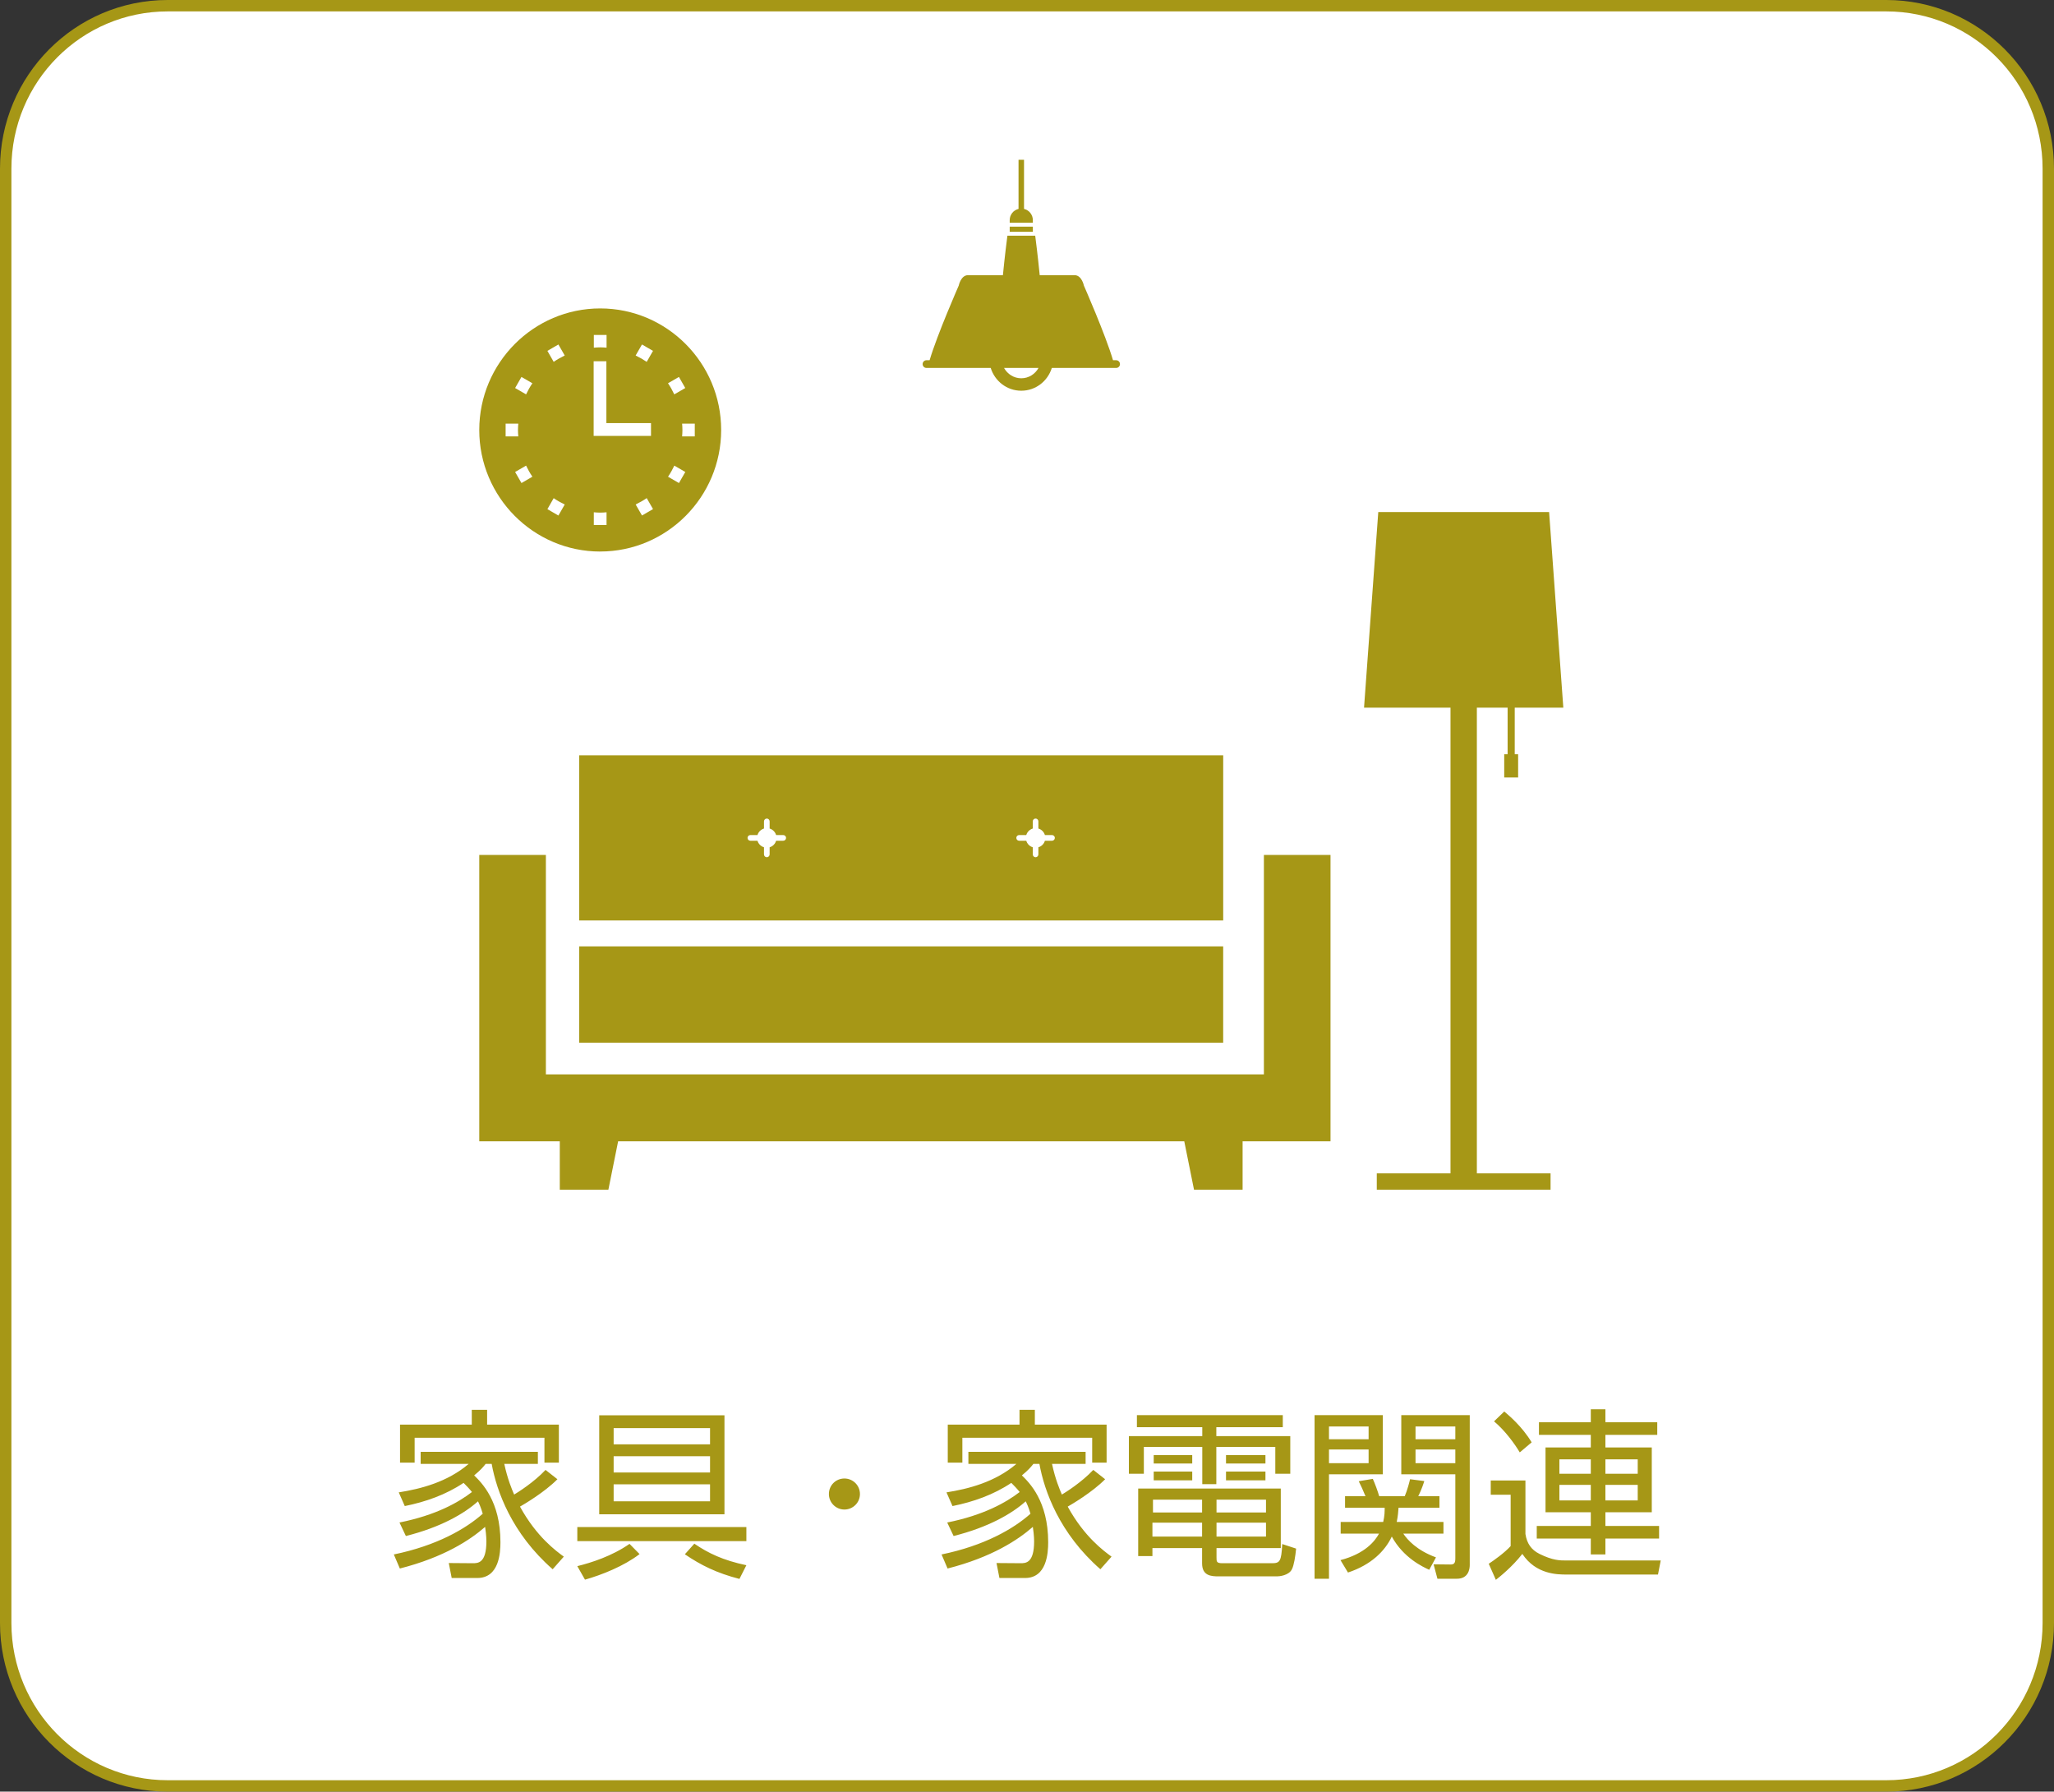
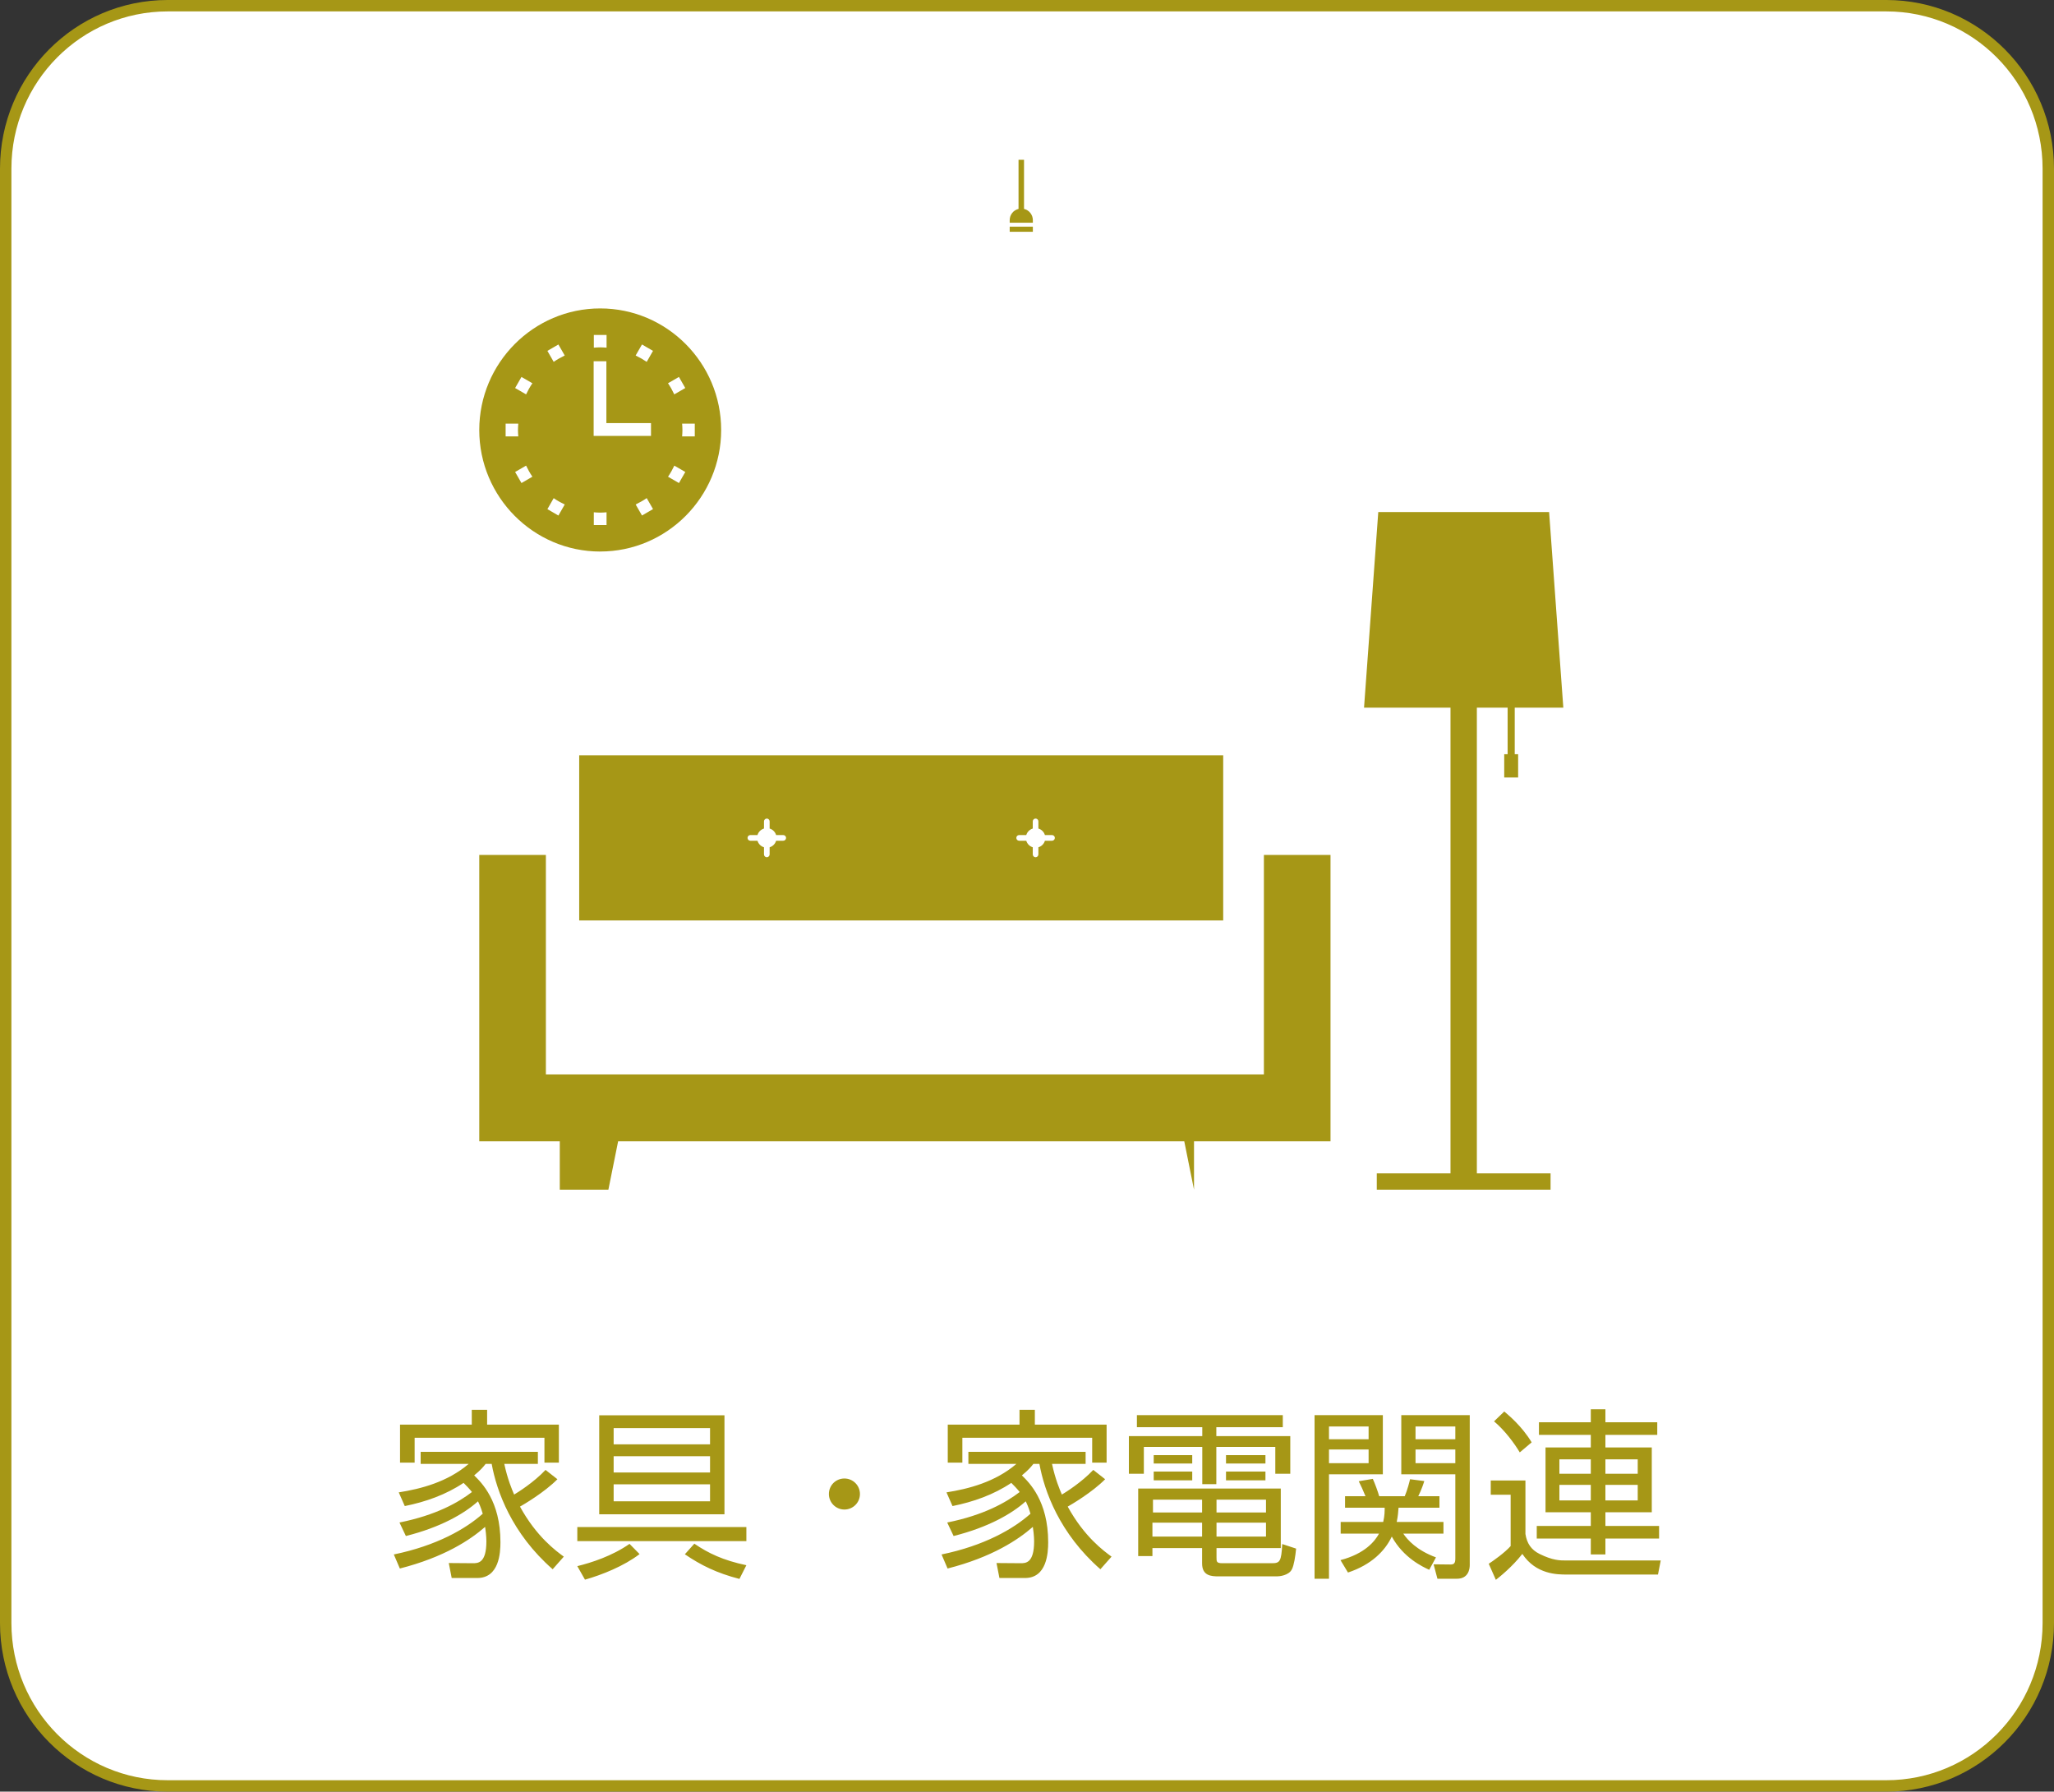
<svg xmlns="http://www.w3.org/2000/svg" width="180" height="157" viewBox="0 0 180 157" fill="none">
  <rect x="0" y="0" width="180" height="157" fill="#333333" stroke="none" />
  <path d="M14.694 0.5H165.306C173.143 0.5 179.5 6.889 179.5 14.777V142.224C179.5 150.111 173.143 156.5 165.306 156.5H14.694C6.857 156.5 0.5 150.111 0.5 142.224V14.777C0.5 6.889 6.857 0.5 14.694 0.5Z" fill="white" stroke="#A69716" />
  <path d="M47.808 128.808L48.848 129.624C47.712 130.776 45.904 131.832 45.568 132.024C47.024 134.68 48.736 135.912 49.408 136.408L48.432 137.512C44.848 134.376 43.52 130.664 43.088 128.28H42.56C42.32 128.584 42.096 128.84 41.552 129.288C42.192 129.912 43.856 131.528 43.856 135.144C43.856 136.072 43.744 138.28 41.824 138.28H39.584L39.328 136.968L41.424 136.984C41.872 136.984 42.624 137 42.624 135.064C42.624 134.616 42.544 133.976 42.512 133.8C41.216 134.936 38.928 136.456 35.04 137.448L34.512 136.216C38.256 135.448 40.816 133.976 42.304 132.648C42.144 132.072 41.952 131.688 41.888 131.56C40.672 132.648 38.624 133.832 35.568 134.6L35.008 133.416C38.208 132.776 40.176 131.656 41.36 130.744C41.088 130.408 40.864 130.184 40.624 129.944C39.072 130.984 37.296 131.608 35.472 131.976L34.944 130.776C36.864 130.472 39.2 129.88 41.072 128.28H36.864V127.224H47.136V128.28H44.192C44.48 129.624 44.864 130.52 45.056 130.968C45.376 130.776 46.768 129.912 47.808 128.808ZM35.056 124.84H41.344V123.544H42.688V124.84H48.976V128.168H47.712V125.992H36.336V128.168H35.056V124.84ZM52.512 124.024H63.488V132.696H52.512V124.024ZM62.224 129.032V127.608H53.776V129.032H62.224ZM62.224 126.568V125.144H53.776V126.568H62.224ZM62.224 131.56V130.072H53.776V131.56H62.224ZM65.408 133.816V135.048H50.592V133.816H65.408ZM51.264 138.424L50.592 137.24C51.824 136.936 53.632 136.36 55.168 135.288L56.048 136.184C54.672 137.24 52.736 138.008 51.264 138.424ZM60.016 136.2L60.848 135.272C62.064 136.104 63.36 136.728 65.408 137.16L64.8 138.36C62.816 137.848 61.424 137.16 60.016 136.2ZM74 129.56C74.736 129.56 75.36 130.152 75.36 130.92C75.36 131.688 74.736 132.28 74 132.28C73.248 132.28 72.64 131.672 72.64 130.92C72.64 130.152 73.248 129.56 74 129.56ZM95.808 128.808L96.848 129.624C95.712 130.776 93.904 131.832 93.568 132.024C95.024 134.68 96.736 135.912 97.408 136.408L96.432 137.512C92.848 134.376 91.52 130.664 91.088 128.28H90.56C90.32 128.584 90.096 128.84 89.552 129.288C90.192 129.912 91.856 131.528 91.856 135.144C91.856 136.072 91.744 138.28 89.824 138.28H87.584L87.328 136.968L89.424 136.984C89.872 136.984 90.624 137 90.624 135.064C90.624 134.616 90.544 133.976 90.512 133.8C89.216 134.936 86.928 136.456 83.04 137.448L82.512 136.216C86.256 135.448 88.816 133.976 90.304 132.648C90.144 132.072 89.952 131.688 89.888 131.56C88.672 132.648 86.624 133.832 83.568 134.6L83.008 133.416C86.208 132.776 88.176 131.656 89.36 130.744C89.088 130.408 88.864 130.184 88.624 129.944C87.072 130.984 85.296 131.608 83.472 131.976L82.944 130.776C84.864 130.472 87.2 129.88 89.072 128.28H84.864V127.224H95.136V128.28H92.192C92.48 129.624 92.864 130.52 93.056 130.968C93.376 130.776 94.768 129.912 95.808 128.808ZM83.056 124.84H89.344V123.544H90.688V124.84H96.976V128.168H95.712V125.992H84.336V128.168H83.056V124.84ZM112.24 130.44V135.656H106.608V136.488C106.608 136.84 106.608 136.984 107.12 136.984H111.456C112.16 136.984 112.288 136.84 112.368 135.304L113.584 135.704C113.52 136.376 113.392 137.176 113.216 137.512C112.944 138.072 112.08 138.136 111.92 138.136H106.784C106.144 138.136 105.344 138.088 105.344 137V135.656H100.992V136.36H99.744V130.44H112.24ZM110.944 132.536V131.416H106.608V132.536H110.944ZM110.944 134.648V133.432H106.608V134.648H110.944ZM105.344 132.536V131.416H101.04V132.536H105.344ZM105.344 134.648V133.432H100.992V134.648H105.344ZM112.416 124.008V125.064H106.592V125.848H113.072V129.144H111.76V126.792H106.592V130.056H105.36V126.792H100.24V129.144H98.928V125.848H105.36V125.064H99.632V124.008H112.416ZM101.104 127.512H104.48V128.248H101.104V127.512ZM107.44 127.512H110.896V128.248H107.44V127.512ZM107.44 128.952H110.896V129.72H107.44V128.952ZM101.104 128.952H104.48V129.72H101.104V128.952ZM122.8 124.008H128.8V137.144C128.8 137.512 128.672 138.344 127.68 138.344H125.968L125.632 137.08L127.104 137.096C127.424 137.096 127.536 136.984 127.536 136.568V129.192H122.8V124.008ZM127.536 126.12V125H124.048V126.12H127.536ZM127.536 128.216V127.016H124.048V128.216H127.536ZM125.84 136.472L125.248 137.56C124.688 137.304 122.992 136.52 121.968 134.648C121.376 135.912 120.16 137.128 118.128 137.8L117.472 136.712C119.616 136.152 120.496 135.048 120.848 134.392H117.488V133.368H121.216C121.344 132.824 121.344 132.44 121.344 132.12H117.872V131.112H119.664C119.408 130.504 119.296 130.248 119.072 129.8L120.304 129.592C120.496 130.008 120.752 130.712 120.864 131.112H123.104C123.328 130.6 123.536 129.784 123.568 129.624L124.816 129.784C124.768 129.944 124.592 130.504 124.288 131.112H126.144V132.12H122.56C122.528 132.52 122.512 132.824 122.4 133.368H126.496V134.392H122.976C123.344 134.936 124.144 135.848 125.84 136.472ZM115.2 124.008H121.184V129.192H116.464V138.344H115.2V124.008ZM119.936 126.12V125H116.464V126.12H119.936ZM119.936 128.216V127.016H116.464V128.216H119.936ZM145.232 124.632V125.736H140.688V126.84H144.752V132.52H140.688V133.72H145.392V134.824H140.688V136.216H139.408V134.824H134.672V133.72H139.408V132.52H135.44V126.84H139.408V125.736H134.864V124.632H139.408V123.496H140.688V124.632H145.232ZM139.408 129.144V127.88H136.656V129.144H139.408ZM139.408 131.48V130.12H136.656V131.48H139.408ZM143.52 131.48V130.12H140.688V131.48H143.52ZM143.52 129.144V127.88H140.688V129.144H143.52ZM134.224 126.392L133.184 127.272C132.736 126.52 131.888 125.352 130.928 124.552L131.824 123.688C132.176 123.992 133.36 124.952 134.224 126.392ZM130.64 129.736H133.68V134.424C133.808 135.24 134.176 135.8 134.912 136.168C136.08 136.744 136.704 136.744 137.248 136.744H145.536L145.296 137.976H137.296C136.496 137.976 134.608 137.976 133.408 136.168C132.512 137.32 131.376 138.216 131.088 138.44L130.464 137.032C130.88 136.76 131.856 136.072 132.384 135.48V130.984H130.64V129.736Z" fill="#A69716" />
  <path d="M52.599 48.329C58.441 48.329 63.198 43.551 63.198 37.678C63.198 31.805 58.443 27.027 52.599 27.027C46.755 27.027 42 31.808 42 37.68C42 43.553 46.755 48.331 52.599 48.331V48.329ZM45.699 42.329L45.142 41.359L46.103 40.802C46.264 41.141 46.447 41.468 46.656 41.773L45.699 42.329ZM53.156 46.006H52.038V44.891C52.225 44.907 52.41 44.921 52.597 44.921C52.784 44.921 52.971 44.907 53.154 44.891V46.006H53.156ZM56.26 45.172L55.705 44.206C56.043 44.042 56.366 43.861 56.674 43.65L57.227 44.612L56.262 45.172H56.26ZM60.886 37.119V38.24H59.776C59.792 38.054 59.804 37.868 59.804 37.68C59.804 37.493 59.792 37.305 59.776 37.121H60.886V37.119ZM59.497 33.03L60.053 34.002L59.09 34.559C58.93 34.22 58.749 33.892 58.54 33.585L59.495 33.032L59.497 33.03ZM59.093 40.802L60.056 41.359L59.499 42.329L58.542 41.776C58.751 41.468 58.934 41.141 59.094 40.802H59.093ZM56.26 30.187L57.225 30.747L56.674 31.709C56.366 31.5 56.041 31.314 55.703 31.153L56.258 30.189L56.26 30.187ZM52.038 29.353H53.156V30.466C52.971 30.452 52.786 30.438 52.599 30.438C52.412 30.438 52.225 30.452 52.04 30.466V29.353H52.038ZM52.024 31.658H53.14V37.076H57.05V38.198H52.024V31.66V31.658ZM48.936 30.189L49.489 31.153C49.153 31.314 48.827 31.5 48.522 31.709L47.971 30.747L48.936 30.187V30.189ZM48.522 43.654C48.827 43.867 49.153 44.046 49.489 44.21L48.936 45.176L47.971 44.616L48.522 43.654ZM45.699 33.032L46.656 33.585C46.445 33.892 46.264 34.22 46.103 34.559L45.142 34.002L45.699 33.03V33.032ZM44.31 37.121H45.42C45.406 37.309 45.392 37.493 45.392 37.682C45.392 37.872 45.406 38.056 45.42 38.242H44.31V37.119V37.121Z" fill="#A69716" />
  <path d="M129.423 62.012H132.119V66.091H131.821V68.131H133.04V66.091H132.742V62.012H137L135.754 44.868H120.784L119.536 62.012H127.113V102.822H120.653V104.25H135.882V102.822H129.423V62.012Z" fill="#A69716" />
-   <path d="M107.192 82.932H50.757V91.375H107.192V82.932Z" fill="#A69716" />
-   <path d="M110.76 94.145H47.838V74.916H42V100.012H49.056V104.251H53.315L54.169 100.012H103.782L104.636 104.251H108.894V100.012H116.598V74.916H110.76V94.145Z" fill="#A69716" />
+   <path d="M110.76 94.145H47.838V74.916H42V100.012H49.056V104.251H53.315L54.169 100.012H103.782L104.636 104.251V100.012H116.598V74.916H110.76V94.145Z" fill="#A69716" />
  <path d="M107.194 66.194H50.757V80.659H107.194V66.194ZM68.64 73.673H68.015C67.932 73.952 67.719 74.162 67.446 74.247V74.871C67.446 75.007 67.333 75.12 67.198 75.12C67.064 75.12 66.951 75.007 66.951 74.871V74.247C66.674 74.162 66.465 73.95 66.38 73.673H65.757C65.62 73.673 65.51 73.562 65.51 73.425C65.51 73.287 65.62 73.176 65.757 73.176H66.38C66.465 72.899 66.676 72.689 66.951 72.604V71.976C66.951 71.841 67.064 71.73 67.198 71.73C67.333 71.73 67.446 71.841 67.446 71.976V72.604C67.721 72.689 67.932 72.901 68.015 73.176H68.64C68.775 73.176 68.887 73.289 68.887 73.425C68.887 73.56 68.775 73.673 68.64 73.673ZM92.194 73.673H91.569C91.486 73.952 91.277 74.162 90.998 74.247V74.871C90.998 75.007 90.887 75.12 90.752 75.12C90.618 75.12 90.505 75.007 90.505 74.871V74.247C90.23 74.162 90.019 73.95 89.936 73.673H89.311C89.174 73.673 89.064 73.562 89.064 73.425C89.064 73.287 89.174 73.176 89.311 73.176H89.936C90.019 72.899 90.232 72.689 90.505 72.604V71.976C90.505 71.841 90.616 71.73 90.752 71.73C90.889 71.73 90.998 71.841 90.998 71.976V72.604C91.277 72.689 91.486 72.901 91.569 73.176H92.194C92.329 73.176 92.441 73.289 92.441 73.425C92.441 73.56 92.329 73.673 92.194 73.673Z" fill="#A69716" />
  <path d="M90.513 19.293C90.513 18.812 90.183 18.412 89.739 18.305V14H89.258V18.305C88.812 18.414 88.484 18.812 88.484 19.293V19.515H90.513V19.293Z" fill="#A69716" />
  <path d="M90.513 19.862H88.484V20.311H90.513V19.862Z" fill="#A69716" />
-   <path d="M81.184 32.243H86.82C87.18 33.397 88.235 34.239 89.498 34.239C90.76 34.239 91.818 33.397 92.175 32.243H97.813C97.998 32.243 98.148 32.092 98.148 31.906C98.148 31.72 97.998 31.566 97.813 31.566H97.537C96.884 29.34 94.986 25.027 94.986 25.027C94.986 25.027 94.803 24.113 94.17 24.113H91.114C90.949 22.428 90.766 21.018 90.72 20.653H88.283C88.235 21.018 88.054 22.428 87.889 24.113H84.833C84.2 24.113 84.017 25.027 84.017 25.027C84.017 25.027 82.119 29.342 81.466 31.566H81.189C81.004 31.566 80.853 31.72 80.853 31.906C80.853 32.092 81.004 32.243 81.189 32.243H81.184ZM91.009 32.243C90.714 32.78 90.151 33.148 89.498 33.148C88.844 33.148 88.285 32.778 87.988 32.243H91.009Z" fill="#A69716" />
</svg>